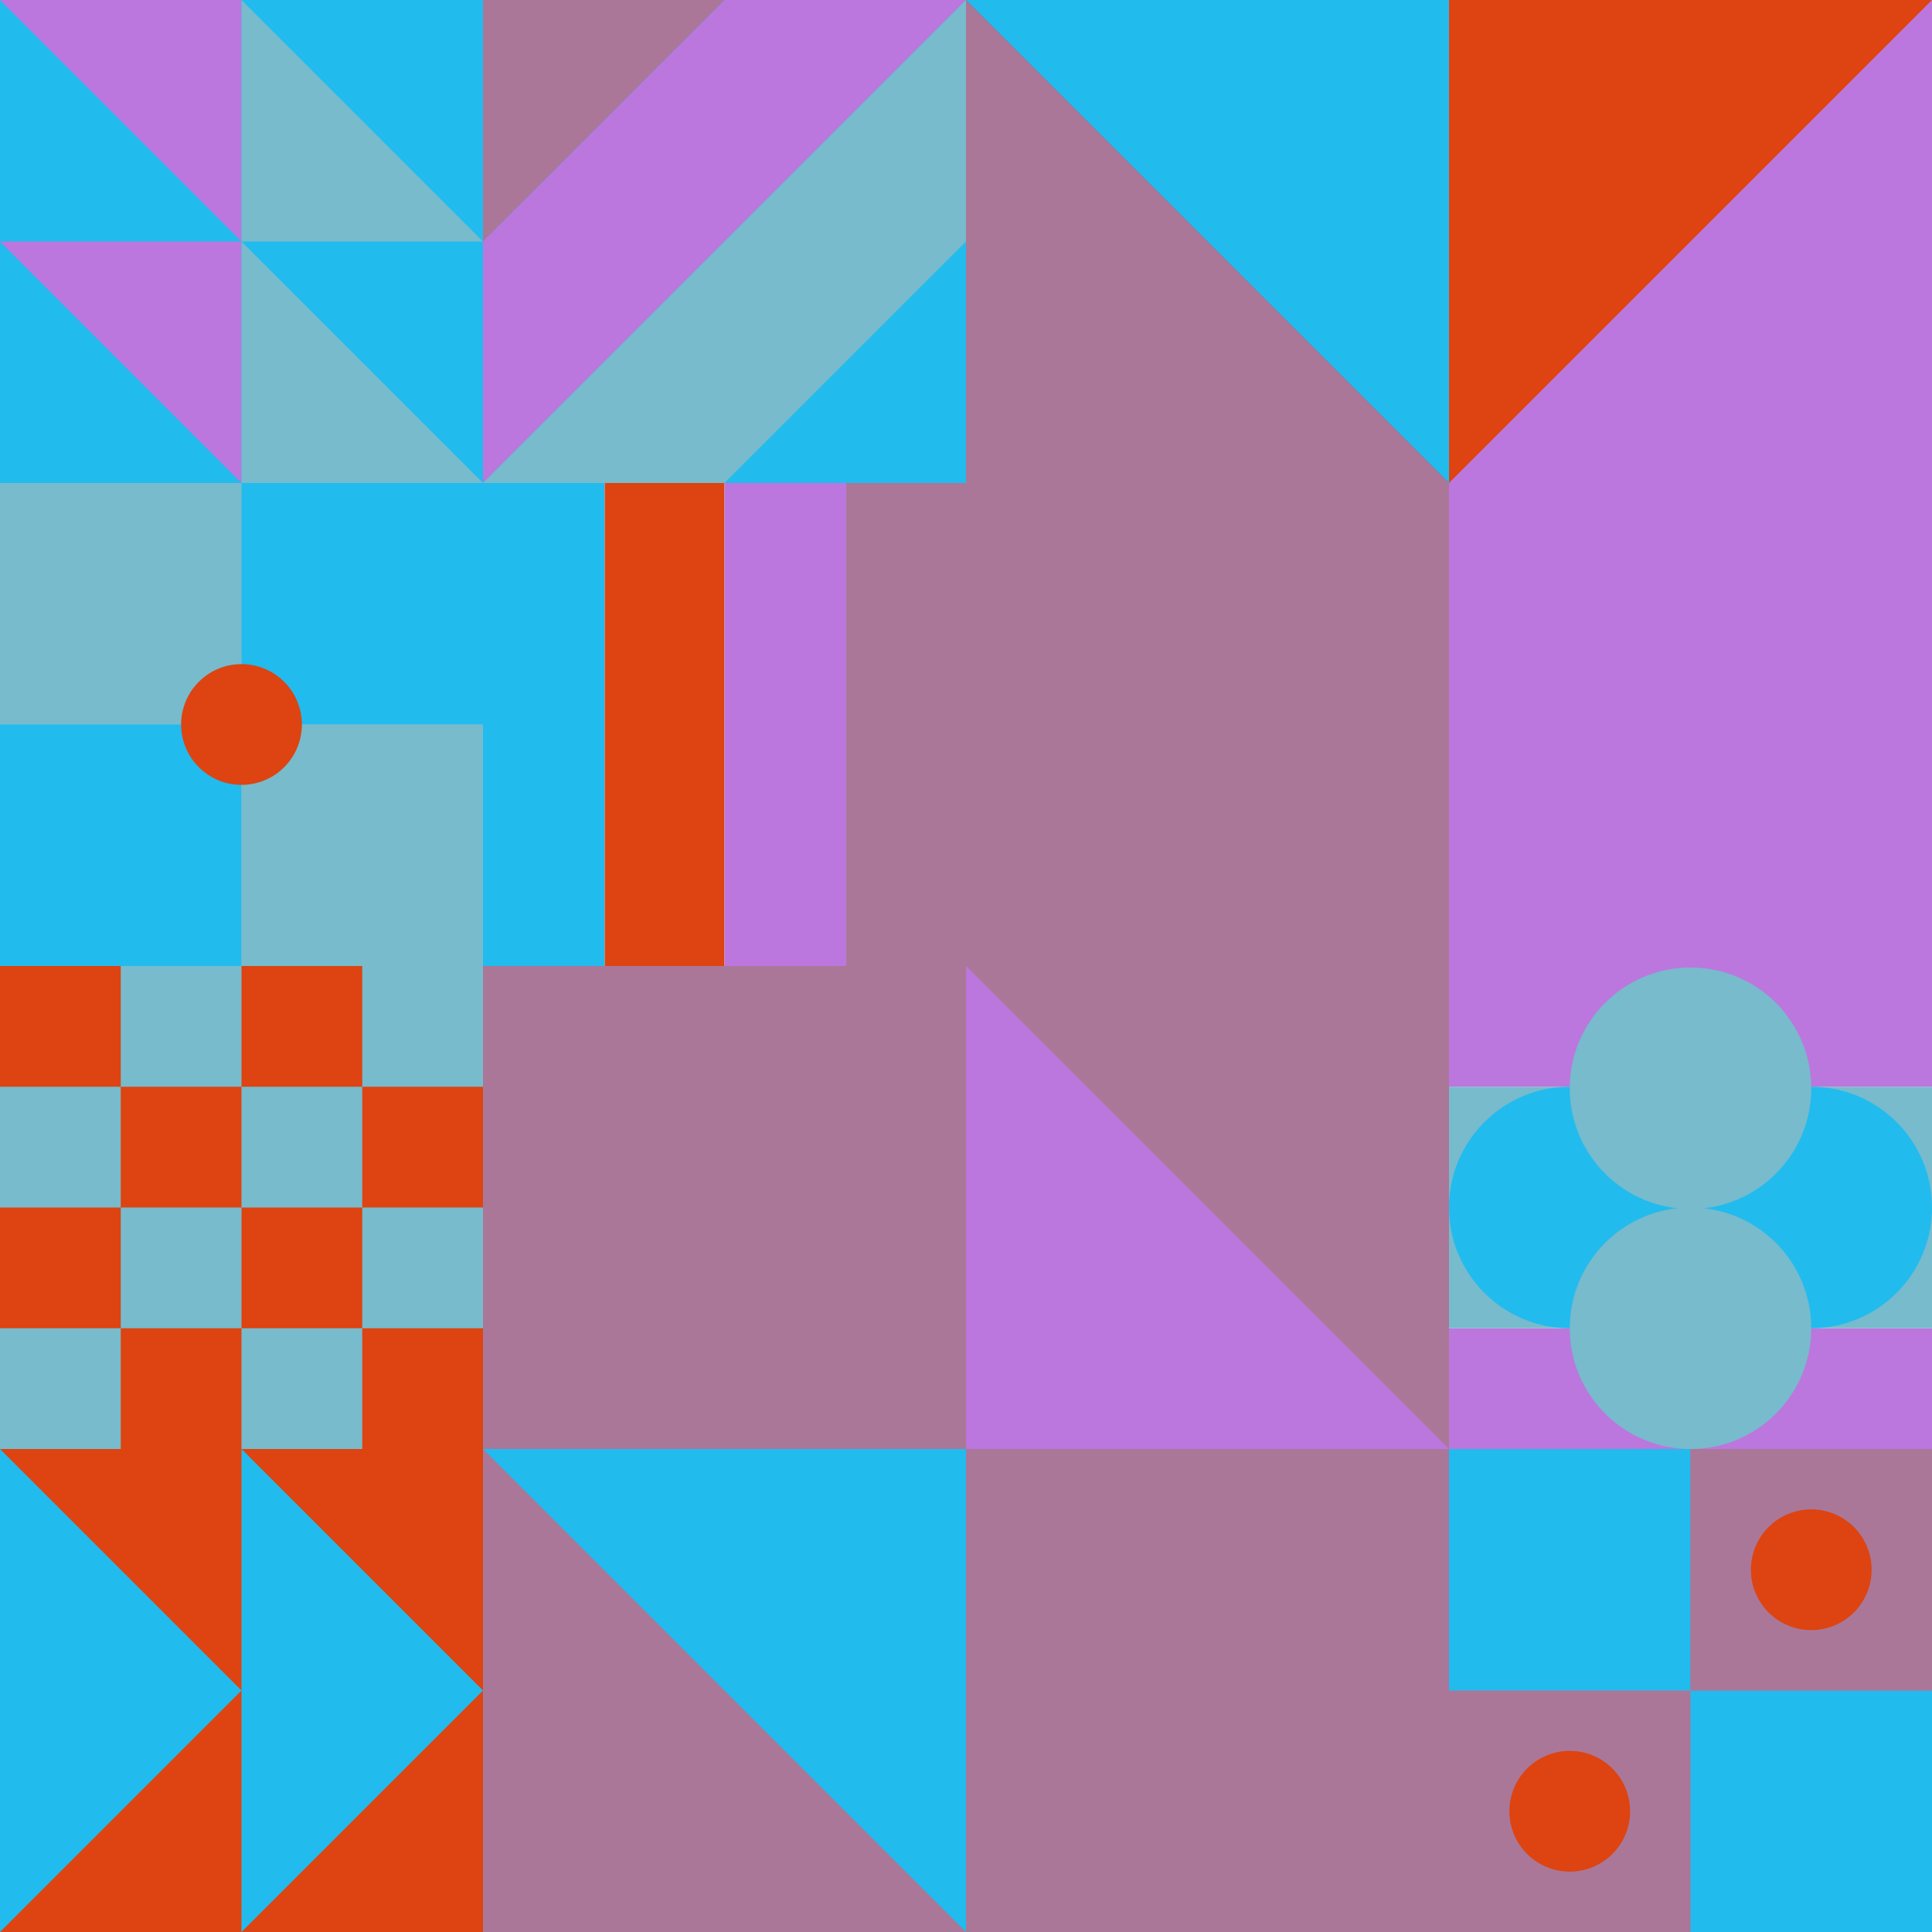
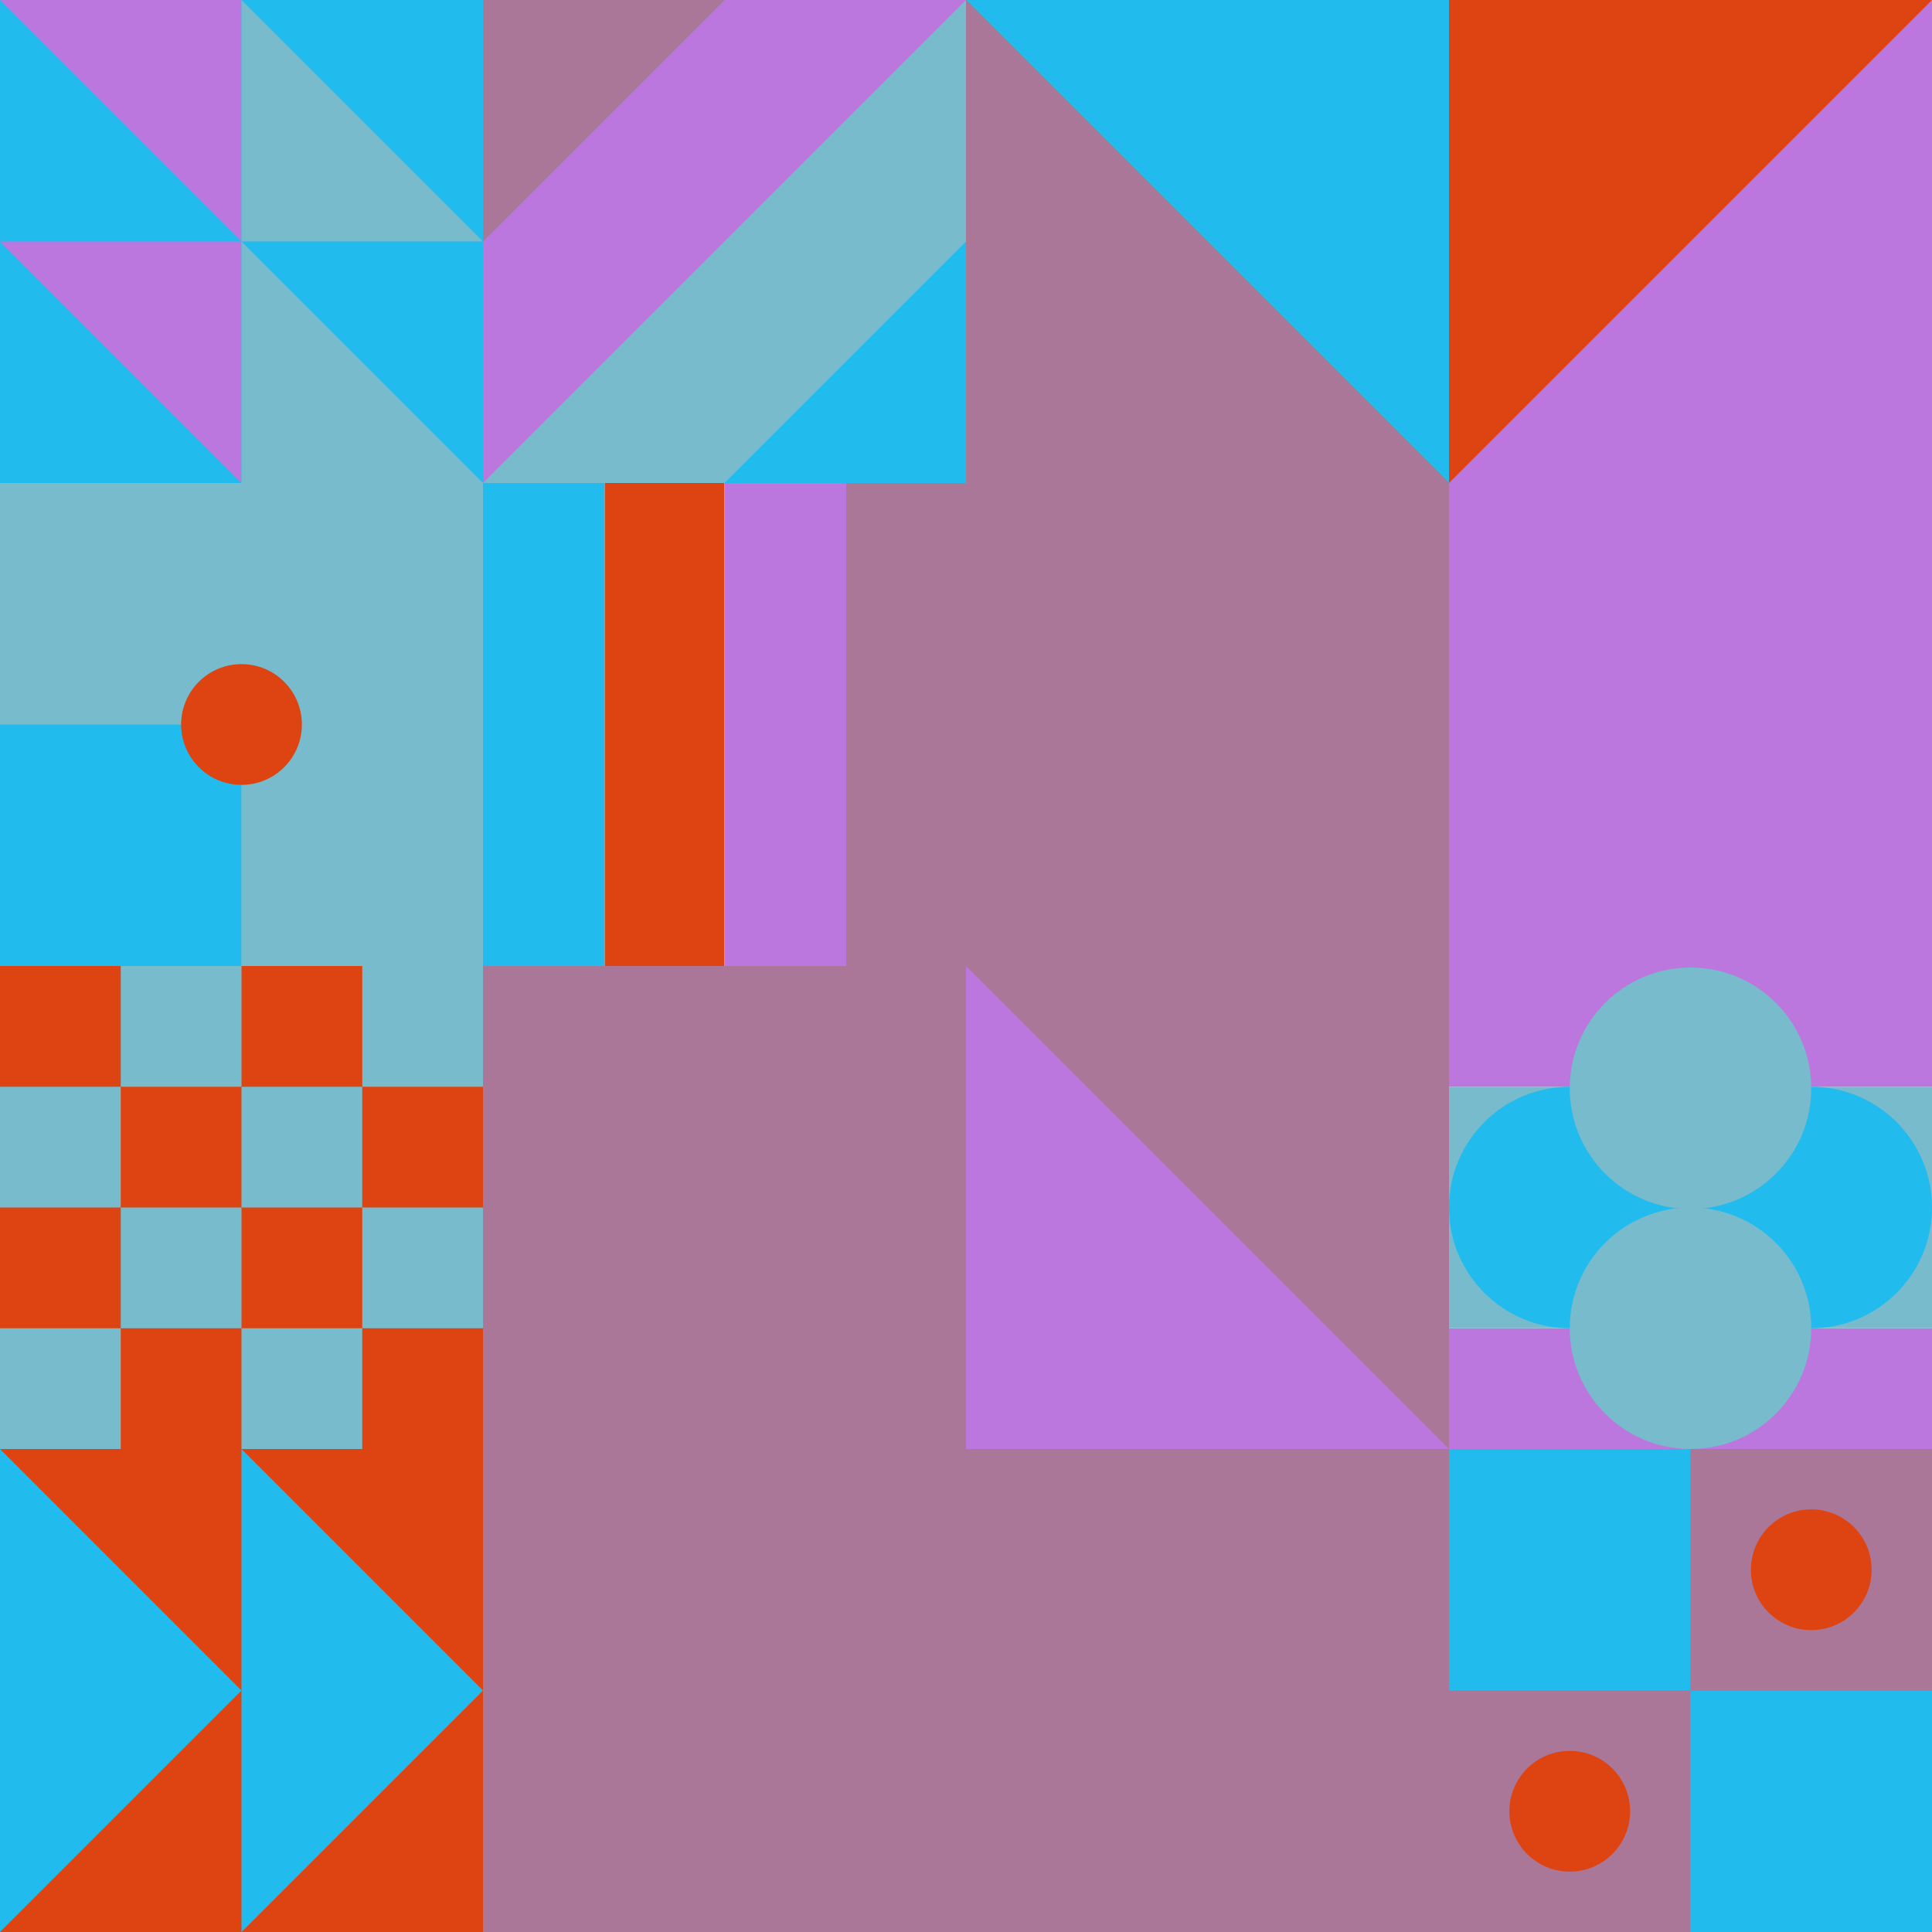
<svg xmlns="http://www.w3.org/2000/svg" id="geo" width="1280" height="1280" viewBox="0 0 1280 1280" fill="none" style="width:640px;height:640px">
  <g class="svg-image">
    <g class="block-0" transform="translate(0,0), scale(1), rotate(180, 160, 160)" height="320" width="320" clip-path="url(#trim)">
      <rect width="320" height="320" fill="#bb77dd" />
      <rect width="320" height="320" fill="#22bbee" />
      <path d="M160 160V320H320L160 160Z" fill="#bb77dd" />
      <path d="M160 0V160H320L160 0Z" fill="#bb77dd" />
      <path d="M160 160V0H0L160 160Z" fill="#77bbcc" />
      <path d="M160 320V160H0L160 320Z" fill="#77bbcc" />
    </g>
    <g class="block-1" transform="translate(320,0), scale(1), rotate(270, 160, 160)" height="320" width="320" clip-path="url(#trim)">
      <rect width="320" height="320" fill="#77bbcc" />
      <rect width="320" height="320" fill="#22bbee" />
      <path d="M160 0H0L320 320V160L160 0Z" fill="#bb77dd" />
      <path d="M0 0V160L160 320H320L0 0Z" fill="#77bbcc" />
      <path d="M320 160V0H160L320 160Z" fill="#aa7799" />
    </g>
    <g class="block-2" transform="translate(640,0), scale(2), rotate(180, 160, 160)" height="640" width="640" clip-path="url(#trim)">
      <rect width="320" height="320" fill="#bb77dd" />
      <rect x="160" width="160" height="320" fill="#aa7799" />
      <path d="M160 160L320 320H0L160 160Z" fill="#dd4411" />
      <path fill-rule="evenodd" clip-rule="evenodd" d="M160 320H320L160 160V320Z" fill="#22bbee" />
    </g>
    <g class="block-3" transform="translate(0,320), scale(1), rotate(0, 160, 160)" height="320" width="320" clip-path="url(#trim)">
      <rect width="320" height="320" fill="#bb77dd" />
      <rect y="320" width="320" height="320" transform="rotate(-90 0 320)" fill="#77bbcc" />
-       <rect x="160" y="160" width="160" height="160" transform="rotate(-90 160 160)" fill="#22bbee" />
      <rect width="160" height="160" transform="matrix(0 -1 -1 0 160 320)" fill="#22bbee" />
      <rect width="160" height="160" transform="matrix(0 -1 -1 0 320 320)" fill="#77bbcc" />
      <circle cx="160" cy="160" r="40" fill="#dd4411" />
    </g>
    <g class="block-4" transform="translate(320,320), scale(1), rotate(0, 160, 160)" height="320" width="320" clip-path="url(#trim)">
      <rect width="320" height="320" fill="white" />
      <rect y="320" width="320" height="80.64" transform="rotate(-90 0 320)" fill="#22bbee" />
      <rect x="80.64" y="320" width="320" height="79.36" transform="rotate(-90 80.64 320)" fill="#dd4411" />
      <rect x="160" y="320" width="320" height="80.64" transform="rotate(-90 160 320)" fill="#bb77dd" />
      <rect x="240.64" y="320" width="320" height="79.36" transform="rotate(-90 240.64 320)" fill="#aa7799" />
    </g>
    <g class="block-5" transform="translate(0,640), scale(1), rotate(270, 160, 160)" height="320" width="320" clip-path="url(#trim)">
      <rect width="320" height="320" fill="white" />
      <rect y="320" width="320" height="320" transform="rotate(-90 0 320)" fill="#dd4411" />
      <rect y="80" width="80" height="80" transform="rotate(-90 0 80)" fill="#77bbcc" />
      <rect x="160" y="80" width="80" height="80" transform="rotate(-90 160 80)" fill="#77bbcc" />
      <rect x="80" y="160" width="80" height="80" transform="rotate(-90 80 160)" fill="#77bbcc" />
      <rect x="240" y="160" width="80" height="80" transform="rotate(-90 240 160)" fill="#77bbcc" />
      <rect y="240" width="80" height="80" transform="rotate(-90 0 240)" fill="#77bbcc" />
      <rect x="160" y="240" width="80" height="80" transform="rotate(-90 160 240)" fill="#77bbcc" />
      <rect x="80" y="320" width="80" height="80" transform="rotate(-90 80 320)" fill="#77bbcc" />
      <rect x="240" y="320" width="80" height="80" transform="rotate(-90 240 320)" fill="#77bbcc" />
    </g>
    <g class="block-6" transform="translate(320,640), scale(2), rotate(90, 160, 160)" height="640" width="640" clip-path="url(#trim)">
      <rect width="320" height="320" fill="#bb77dd" />
      <rect width="320" height="320" fill="#aa7799" />
-       <path d="M160 320V160H320L160 320Z" fill="#22bbee" />
      <path d="M160 0V160H0L160 0Z" fill="#bb77dd" />
    </g>
    <g class="block-7" transform="translate(960,640), scale(1), rotate(0, 160, 160)" height="320" width="320" clip-path="url(#trim)">
      <rect width="320" height="320" fill="white" />
      <rect y="240" width="320" height="80" fill="#bb77dd" />
      <rect y="80" width="320" height="160" fill="#77bbcc" />
      <rect width="320" height="80" fill="#bb77dd" />
      <circle cx="240" cy="160" r="80" fill="#22bbee" />
      <circle cx="80" cy="160" r="80" fill="#22bbee" />
      <circle cx="160" cy="240" r="80" fill="#77bbcc" />
      <circle cx="160" cy="81" r="80" fill="#77bbcc" />
    </g>
    <g class="block-8" transform="translate(0,960), scale(1), rotate(270, 160, 160)" height="320" width="320" clip-path="url(#trim)">
      <style>@keyframes geo-18-a0_t{0%,13.636%{transform:translate(0,0)}50%,63.636%{transform:translate(0,160px)}to{transform:translate(0,320px)}}@keyframes geo-18-a1_t{0%,13.636%{transform:translate(0,-160px)}50%,63.636%{transform:translate(0,0)}to{transform:translate(0,160px)}}@keyframes geo-18-a2_t{0%,13.636%{transform:translate(0,-320px)}50%,63.636%{transform:translate(0,-160px)}to{transform:translate(0,0)}}@keyframes geo-18-a3_t{0%,13.636%{transform:translate(0,0)}50%,63.636%{transform:translate(0,160px)}to{transform:translate(0,320px)}}</style>
      <rect width="320" height="320" fill="#dd4411" />
      <path d="M320 0H0l160 160L320 0Z" fill="#22bbee" style="animation:2.2s ease-in-out infinite both geo-18-a0_t" />
      <path d="M320 0H0l160 160L320 0Z" fill="#22bbee" transform="translate(0 -160)" style="animation:2.2s ease-in-out infinite both geo-18-a1_t" />
      <path d="M320 0H0l160 160L320 0Z" fill="#22bbee" transform="translate(0 -320)" style="animation:2.2s ease-in-out infinite both geo-18-a2_t" />
      <path d="M320 160H0l160 160 160-160Z" fill="#22bbee" style="animation:2.2s ease-in-out infinite both geo-18-a3_t" />
    </g>
    <g class="block-9" transform="translate(960,960), scale(1), rotate(270, 160, 160)" height="320" width="320" clip-path="url(#trim)">
      <style>@keyframes geo-14-a0_t{0%,13.636%{transform:translate(80px,80px);animation-timing-function:ease-in-out}50%,63.636%{transform:translate(80px,240px);animation-timing-function:ease-in-out}to{transform:translate(240px,240px)}}@keyframes geo-14-a1_t{0%,13.636%{transform:translate(240px,240px);animation-timing-function:ease-in-out}50%,63.636%{transform:translate(240px,80px);animation-timing-function:ease-in-out}to{transform:translate(80px,80px)}}</style>
      <rect width="320" height="320" fill="#aa7799" />
      <rect width="320" height="320" fill="#aa7799" transform="rotate(-90 160 160)" />
      <rect width="160" height="160" fill="#22bbee" transform="rotate(-90 160 0)" />
      <rect width="160" height="160" fill="#22bbee" transform="matrix(0 -1 -1 0 160 320)" />
      <rect width="160" height="160" fill="#aa7799" transform="matrix(0 -1 -1 0 320 320)" />
      <circle fill="#dd4411" transform="translate(80 80)" style="animation:2.2s ease-in-out infinite both geo-14-a0_t" r="40" />
      <circle fill="#dd4411" transform="translate(240 240)" style="animation:2.2s ease-in-out infinite both geo-14-a1_t" r="40" />
    </g>
  </g>
  <clipPath id="trim">
    <rect width="320" height="320" fill="white" />
  </clipPath>
  <filter id="noiseFilter">
    <feTurbulence baseFrequency="0.5" result="noise" />
    <feColorMatrix type="saturate" values="0.10" />
    <feBlend in="SourceGraphic" in2="noise" mode="multiply" />
  </filter>
  <rect transform="translate(0,0)" height="1280" width="1280" filter="url(#noiseFilter)" opacity="0.4" />
</svg>